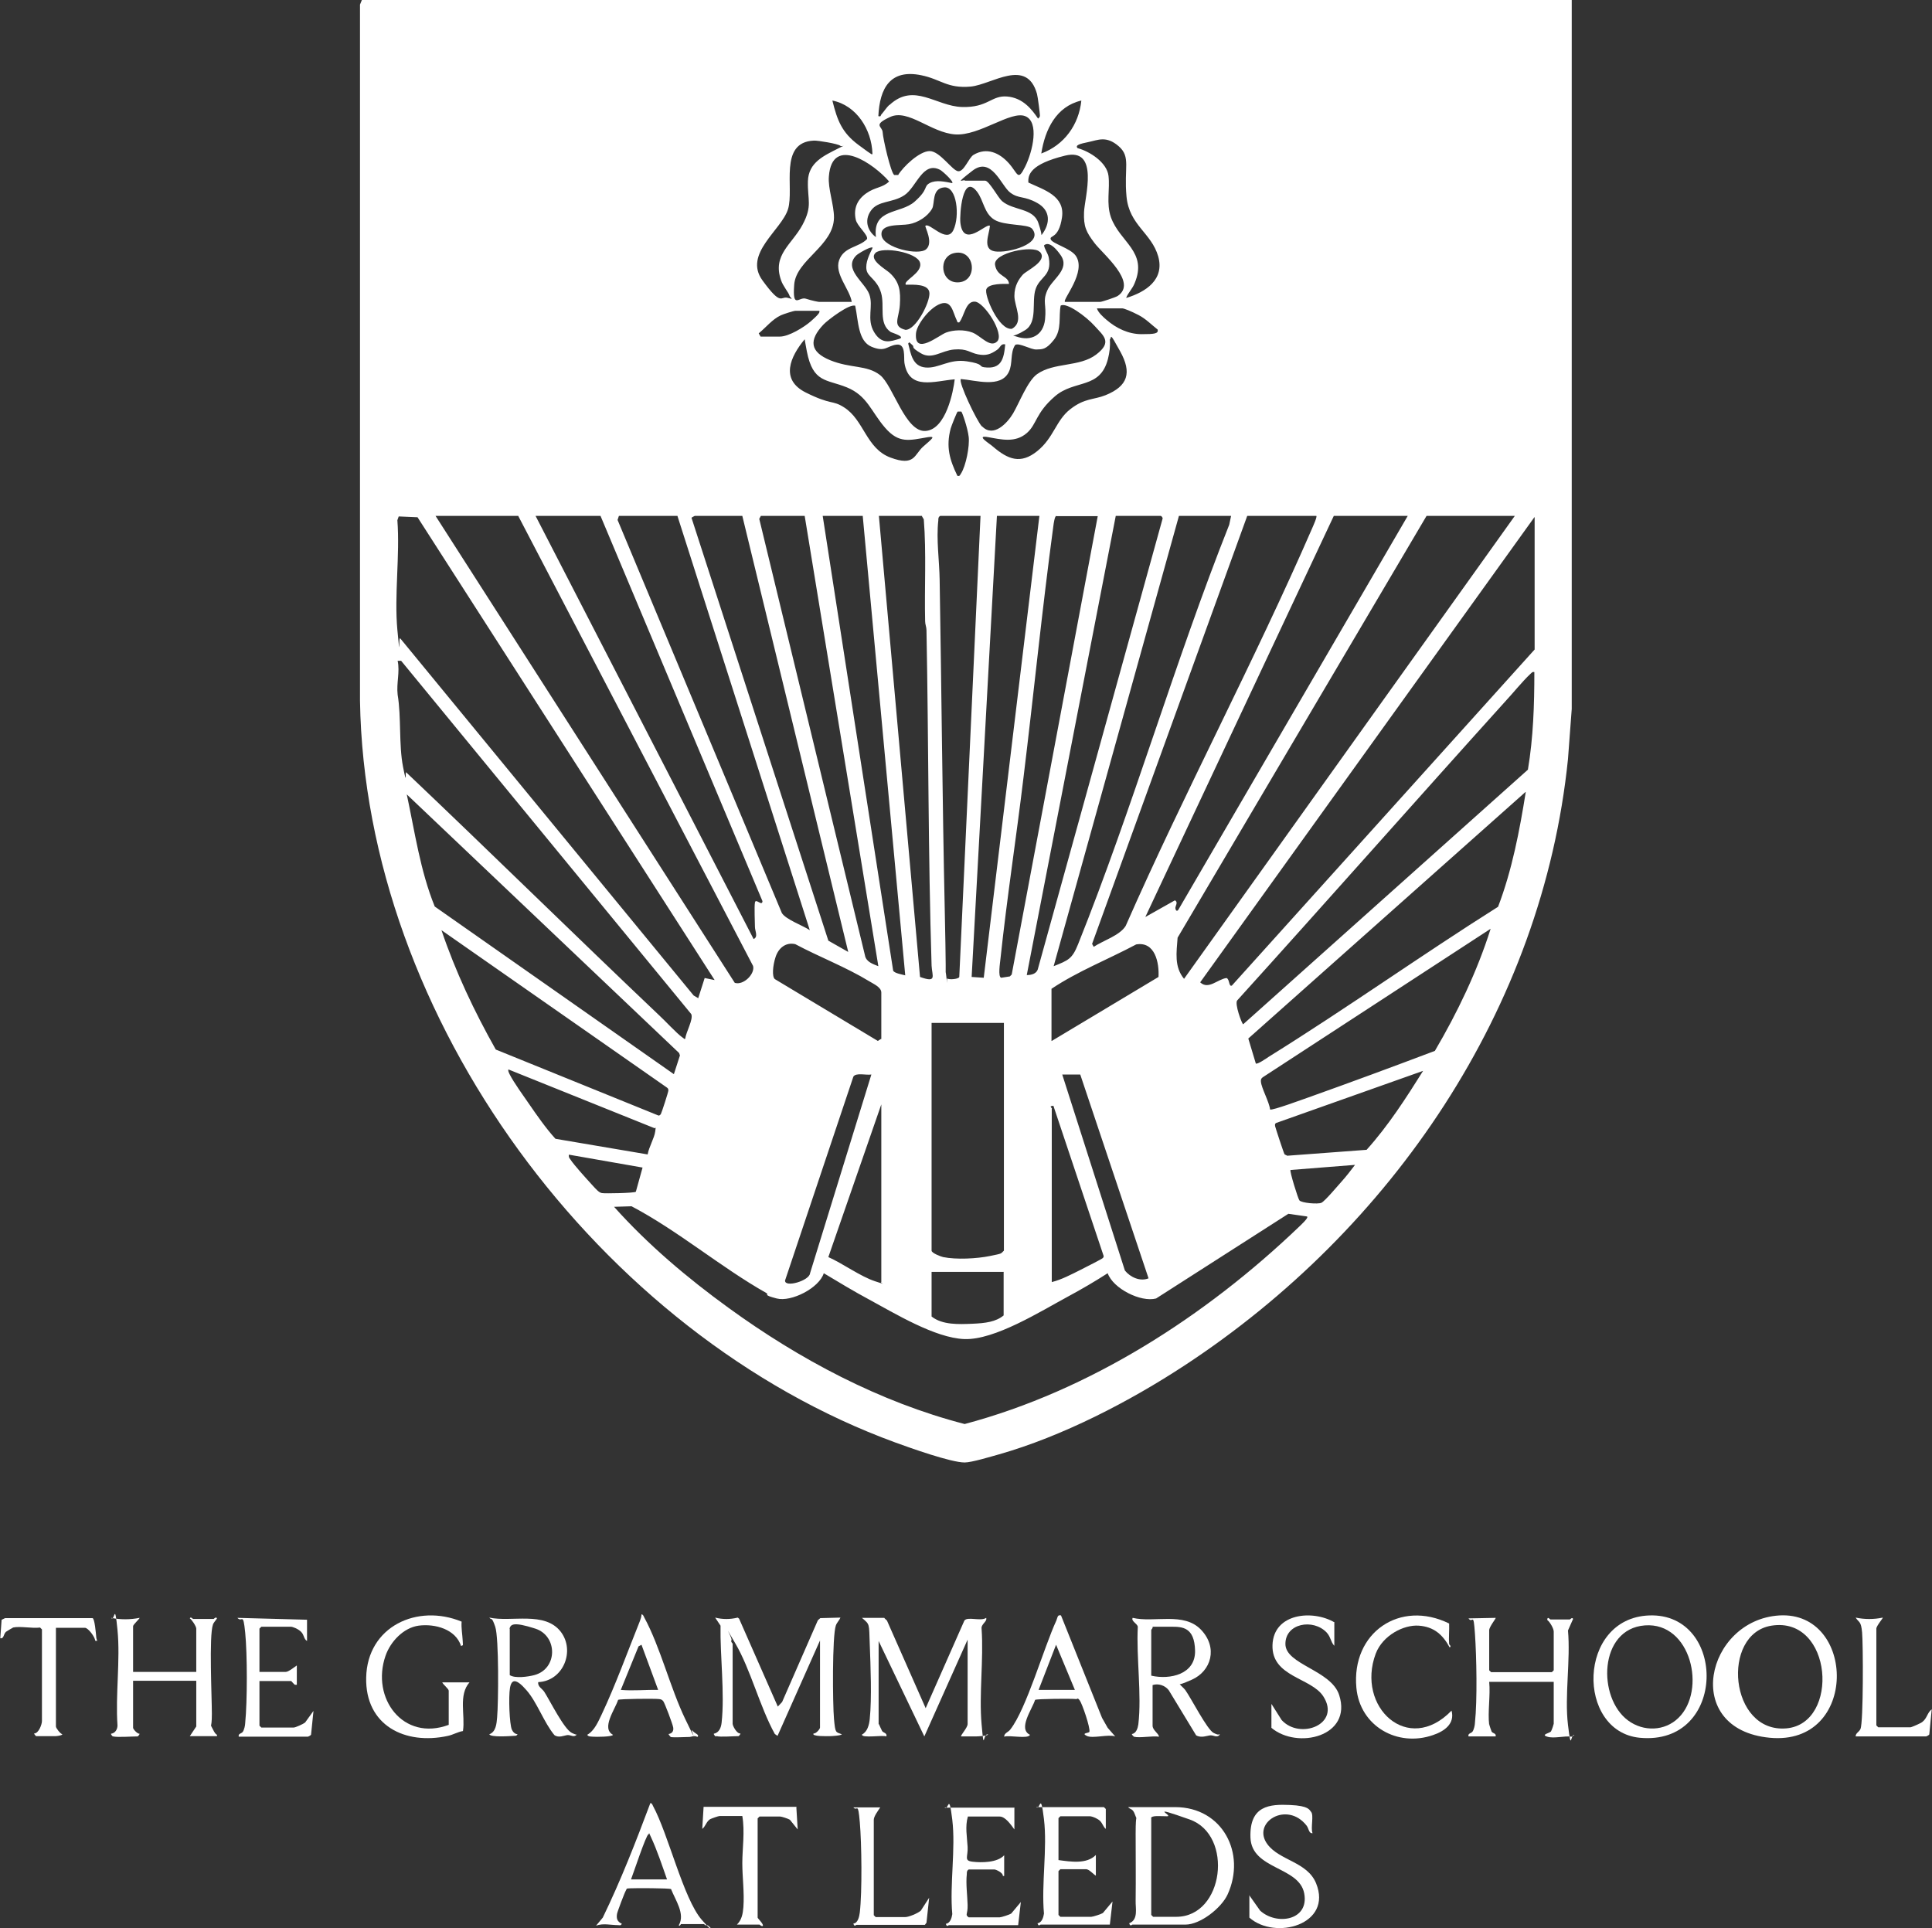
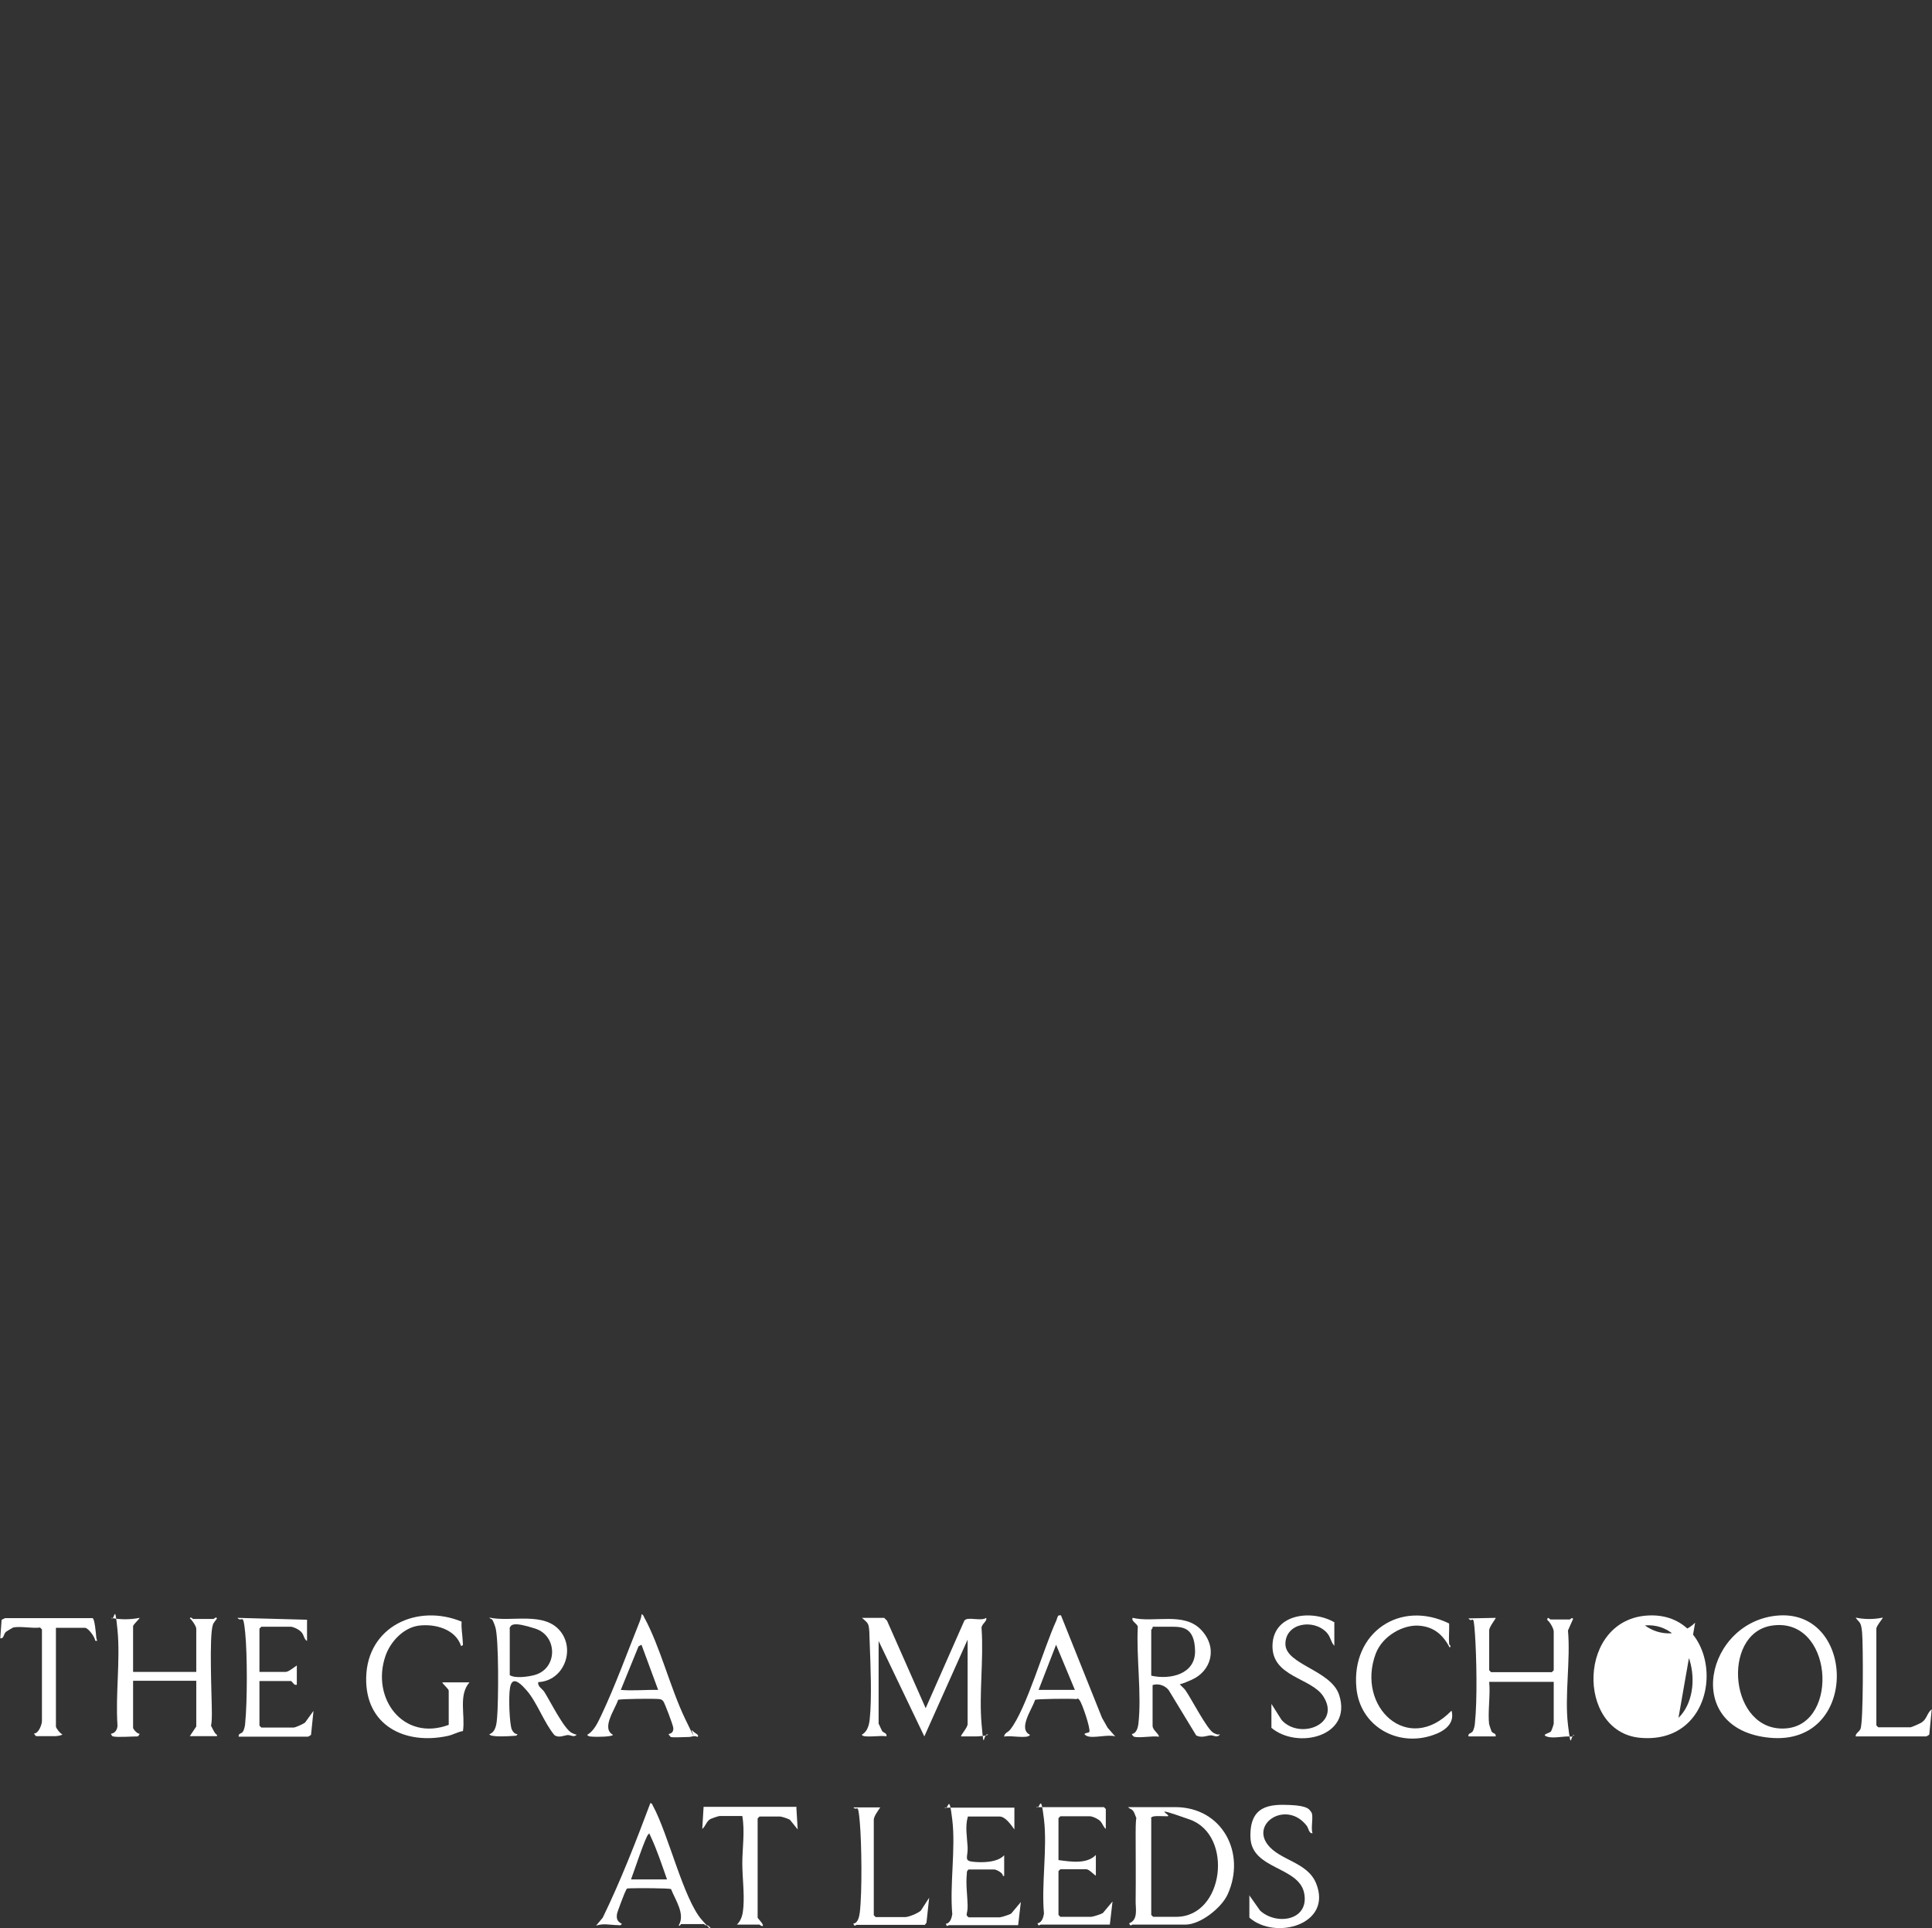
<svg xmlns="http://www.w3.org/2000/svg" id="Layer_1" version="1.1" viewBox="0 0 718.6 717.2">
  <rect x="0" y="0" width="718.6" height="717.2" fill="#333333" stroke="none" />
  <defs>
    <style> .st0 { fill: #fff; } </style>
  </defs>
-   <path class="st0" d="M584.6,0v263.7s-1.4,18.7-1.4,18.7c-9.5,92.9-65.6,175-142.6,225.5-20.4,13.4-45.5,26.4-69.1,33.1-2.9.8-10.1,3-12.7,3-5.1,0-20.2-5.4-25.7-7.4-110-40.2-197.3-157.7-199.2-275.9V1.7s.7-1.7.7-1.7h450ZM330.9,39c9.1-8.4,17.2.5,26.9.8s10.9-4.4,16.8-3.9,9.2,4.8,11.5,8.2c.5-.4.7-.6.7-1.2s-.8-7-1.1-8c-3.8-13.5-16.7-3.5-24.6-2.7-8.8.8-11.1-2.7-18.4-4.2-11.6-2.4-15.5,4.8-16,15.2,1.1.3.8-.3,1.1-.6.9-1,2.1-2.8,2.9-3.5ZM324.5,57.1c-.3-8.9-5.9-17.9-14.9-19.7,1.8,7.3,3.5,11.9,9.7,16.5s4.9,3.5,5.2,3.2ZM402.2,37.4c-9.4,2.2-13.5,10.8-14.9,19.7,8.5-3.1,14-10.7,14.9-19.7ZM334,65.2c1.9-3.2,8-9,11.8-9s8.4,7.3,10.6,7.5,3.9-5,5.7-6.1c4.9-2.9,9.6-.8,13.1,3.1s3.3,6.9,6.1,1.3,5.4-16.7,0-18.8-17,7.4-26,6.8-17.5-9.6-24.2-6.5-2.9,3.4-2.8,5.7,3,15,4.3,15.9h1.4ZM312.5,54.2c-.7-.7-8.4-2-9.8-1.9-13.2.6-7.2,17.7-9.6,25.5s-16.7,16.6-9.5,26.5,6.7,5.7,9.4,6.5.9,0,.7-.7c-.4-1.4-2.5-3.7-3.2-5.9-3.3-9.4,4.1-13.3,8-20.6,3.8-7.1,1.8-9.2,2-16.2s6-9.5,11.3-12.2,1.5-.2.7-1ZM419,110.8c7.2-2.2,14.2-6.8,11.8-15.4-2.5-8.8-10.8-11.6-11.8-22.3s1.7-14.7-2.9-18.7-7.7-2.3-11.1-1.6-5.2,1.2-4.2,2.3c4.5,1.2,10.9,5.3,11.5,10.3s-.9,10.2.9,15.4c3.3,9.3,13.8,12.8,8.8,24.6-.8,2-2.3,3.4-3.1,5.3ZM316.8,112.3c-.7-4.7-6.5-10.4-4.7-15.5s7.4-4.7,10.4-7.9c.4-1.6-3.7-4.8-4.2-7.2-.9-4.1.5-7.4,3.9-9.8s6.1-2,8.5-4.4c-5.5-6.4-21.2-17.5-22.4-1.9-.4,4.5,1.9,10.5,1.9,15.3-.1,10.6-14.1,15.7-14.8,25s1.8,4.4,4.3,5.2,4.7,1.2,5,1.2h12.2ZM396,112.3h13.2c.6,0,5.7-1.7,6.5-2.2,7.6-5-5.5-15.6-8.6-19.7s-4.1-6.1-3.9-11.5,5.9-24.2-7.1-21-13.8,7.2-13.6,10c5.7,2.7,13.7,4.9,12.5,13s-4.7,6.5-4.2,8.1,7.3,3.3,9.3,6.1c4.2,6-5,16.3-4,17.2ZM359,67.2h7.4c1.5,0,4.8,6.3,6.3,7.6,4.2,3.6,11.6,2.5,13.5,8.1s.7,4.5,1.3,4.4c3.2-4.2,3.3-9-1.7-11.8s-6.8-1.4-10.1-3.9-6.9-13.6-14-8.1-3.4,3.2-2.9,3.6ZM354.2,68.1c.6-.6-3.7-4.5-4.5-4.9-6.5-3.4-8.8,6.4-13.3,9.4s-9.8,1.9-12.5,5.8-.9,7.8,1.9,9.8c-1.3-10.8,9.1-8.5,14.4-13.2s3.2-5.6,5.6-6.9,5.7-.5,8.3,0ZM344.2,84c1.5-1.4,7.9,6.8,10.4,1.6s1.3-16.3-3.4-15.9-3.4,5.9-4.5,7.9c-1.7,3-5.3,5.2-8.6,5.8s-10.9-.4-10.2,4.2,13.8,7.6,16.6,5.1-.6-8.3-.3-8.7ZM383.9,85.1c-1.5-1.9-10.3-1-14.1-3.4s-3.9-7.1-6.4-10.4c-5.4-7-6.5,8.3-6.2,11.5,1.1,9.9,9.7,0,11,1.2-.2,3-3,8.7,1.8,9.5s18.4-2.8,13.9-8.4ZM388.3,91.2c.3,1.7,1.5,3,1.8,4.7,1.2,6.8-3.3,6.9-4.9,11.6s.9,12.3-3.9,15.3-5.5,1.6-3.2,2.4c5.5,1.9,10-.6,10.6-6.4s-1-6.4.8-10.7,8.7-7.9,5-13.2-5.6-4.2-6.2-3.6ZM324.5,92.1c-.7-.5-5.3,2.2-6,2.9-5,5,3.1,9.9,4.8,14.4s-1.1,9.2,1.8,14.1,6.3,3.4,9.2,2.6-2.5-2.3-3-2.6c-4.7-3.2-2.1-9.6-3.6-14.6s-4.9-5.8-5.4-8.5,1.1-5.8,2.3-8.3ZM386.7,93.7c-2.3-2.6-17.3.3-16.6,4.8s5,4,5.2,7.1c-2.1,0-7.4-.2-8.4,1.9s4.6,15.5,9.5,14.8c4.6-2.6.9-8.3.9-12.2s1.7-6.3,3.1-7.9,9.5-5.1,6.4-8.5ZM337,106c-1.5-1.5,6.3-4.4,5.2-8.3s-14.1-6.1-16.6-3.6,3.6,5.9,5.2,7.3c3.9,3.5,4.2,7,3.9,12s-3,8,2.1,9.3c3.9,0,9.1-10.2,8.9-13.7s-6-3.1-8.7-3.1ZM355.1,94.1c-6.4,1.2-5.4,11.6,1.7,10.9s5.8-12.4-1.7-10.9ZM370.9,127c2.8-2.8-4.8-14.6-8.3-14.8s-3.9,5.4-5.8,7.7c-.9.2-.7-.4-1-.9-1.4-2.8-1.8-7.5-6-6s-8.9,8-9.1,11c-.7,8.5,8.5.7,11.2-.3s6.7-1.2,9.8,0,6.6,5.9,9.2,3.3ZM318.2,113.8c-1.9-1.2-10.4,5.3-11.9,6.9-5.5,5.8-5.1,10.2,2.5,13.3s13.6,1.7,18.5,5.5,9.4,21.4,17,20.8,10.3-14.8,10.8-19.2c-7.5.6-17,4.3-18.7-6.1-.3-2.1.6-7.3-3-6.8s-4.1,2.9-9.2.8-4.9-9.5-6.1-15.2ZM365.4,158.7c4.1,4.1,9.2-1.2,11.4-4.9s5.4-12.1,8.9-14.6c6.3-4.5,15.8-2.6,22-7.3s2.7-7-.5-10.6-10.6-9-12.7-7.6c-.8,4.1.5,8.9-2.5,12.7s-4.4,3.5-6.5,3.6-6.4-2.6-7.9-1.7c-2,3-.8,6.9-2.4,10.1-3,6.1-12.4,3-17.8,2.6-1.1,1,6,15.8,7.8,17.6ZM408,114.7c.4,1.5,2.4,3.3,3.6,4.3,3.6,3.1,8.1,5.3,13,5.3s6.3-.2,6-1.7c-2.3-1.8-4.4-4-7.1-5.4s-5.4-2.5-6.1-2.5h-9.4ZM304.8,115.6h-8.9c-.7,0-4.7,1.3-5.5,1.7-3.2,1.5-5.5,4.5-8.2,6.7l.7,1.2h7.2c3.3,0,9-3.5,11.5-5.7s3.6-3.4,3.1-3.9ZM299.3,126.2c-5.4,6.5-9.2,15,.4,19.8s9.8,2.7,14.2,5.5c7.5,4.7,8.2,15.3,17.3,18.7s8.8-1.1,12.2-4.1,4.7-3.9,1.8-3.5c-7,1.2-10.8,2.5-16-3.5s-6.6-11.9-14.2-15-12.6-1.6-14.9-13.4.4-3.3-.8-4.4ZM381.9,161.1c-4.3,3.7-9.4,2.4-14.4,1.5s.9,2.6,1.8,3.5c5.6,4.8,10.3,6.7,16.5,1.7s6.9-11.4,12.3-15.6,8.6-3.4,13.1-5.2c8.4-3.4,9.8-8.4,5.5-16.2s-3.1-5.3-3.9-4.5c.2,2.5-.1,4.8-.7,7.2-2.9,11.4-12.4,7.6-19.7,13.9s-6.7,10.4-10.5,13.7ZM373.9,128.1c-1.7-.4-1.8,1.2-3,2-2.4,1.7-4.2,2.3-7.2,1.7s-4-2.2-8.8-1.8-8.2,3.9-12.4,1.4-2.1-2.2-3.2-3.1-1-1.3-1.5-.5c1,3.9,1.6,8.5,6.5,8.9s8.7-3.3,15.3-2.3,4.3,1.9,6.4,2.2c6.5.9,7.4-3.1,7.9-8.6ZM357.6,153.1c0,0-1.2,0-1.4,0-.3.2-2.4,5.5-2.6,6.3-1.8,6.8-.4,11.6,2.5,17.6.9.2.9-.2,1.3-.8,1.9-2.9,3.3-10.3,2.9-13.7s-2.4-9.2-2.8-9.5ZM265.9,364.7l-110.6-172.3-7-.3-.5,1.4c1,13.1-1.2,27.9,0,40.8s.3,2.2,1.1,3.2l109.1,132.8,1.7,1,2.4-7.5,3.9.8ZM192.7,191.9h-30.7l111.3,173.7c3.3,1,7.6-3.4,6.8-6.3l-87.4-167.5ZM223.4,191.9h-24.2l81.1,157.4c1.8-.8.5-3,.5-4.5s-.3-7.4,0-9.1,2.7,1.6,2.8-.5l-60.2-143.2ZM252,191.9h-21.8l-.5,1.5,61.1,146.2c1.4,2.4,7.9,4.7,10.4,6.4l-49.2-154ZM276.2,191.9h-17.8c0,0-1.2.6-1.2.7l50.9,157.3,7.4,4.2-39.4-162.2ZM299.3,191.9h-16.3l-.6,1.1,39.3,162.3c.4,2.5,3,3.3,5,4.1l-27.4-167.5ZM320.9,191.9h-14.9l26.2,169.1c.3,1,3.4,1.5,4.5,1.8l-15.8-170.8ZM343,191.9h-16.1l15.3,171.5c6.4,2.3,4.5-.3,4.3-4.2-1.3-41.5-1.1-83.2-1.9-124.8,0-1.1-.5-2.2-.5-3.3-.3-12.6.5-25.3-.5-37.9l-.7-1.2ZM364.6,191.9h-14.9c-.7.4-.7,1-.7,1.7-.8,7.1.4,15,.5,22.1.7,41,1,81.9,1.9,122.9s-.3,17.6.5,24,0,1.1.5,1.4c.7.5,4.2.2,4.4-.6l7.9-171.5ZM386.6,191.9h-15.8l-9.4,171.5,4.5.3,20.7-171.8ZM392.9,191.9c-.6,0-1,2.9-1.1,3.7-4.2,31.1-7.3,62.4-11.1,93.5-2.7,22.5-6.2,45.1-8.6,67.7-.1,1.2-1,6.6.3,6.9l3.2-.5.7-.7,32-170.5h-15.4ZM431.8,191.9h-16.8l-33.1,170.8c1.8,0,3.8-.5,4.2-2.5l46.3-167.2c.2-.4-.4-1-.6-1.1ZM457.9,191.9h-19.4l-46.6,167.5c5.5-2.2,6.9-2.7,9.1-8.2,20.4-50.9,35.9-104.9,56.2-156l.7-3.3ZM489.6,191.9h-25.7l-57.7,159.2.6,1.1c3.4-2.3,9.7-4.2,11.9-7.8,21.9-49.8,47.7-98.1,69.4-148,.3-.7,1.9-4.2,1.5-4.5ZM523.7,191.9h-27.6l-70.1,149.2,11-6.2c1.4.8,0,2.1.2,3.1s.8,1,1.2.2l85.2-146.3ZM563.5,191.9h-32.9l-92.6,156.9c-.4,5.5-1.3,10.8,2.4,15.3l123.1-172.3ZM570.7,192.4l-124.3,173c3.1,2.9,6.5-1.2,9.8-1.6,1.2.4.8,3.4,2,2.8l112.6-125v-49.2ZM149.2,245.8h-1.3c.9,4.1-.5,8.3,0,12.6,1.4,8.4.4,18.6,2,26.8s.7,1.5,1.2,2.1c31.5,29.9,62.5,60.4,94,90.3,2.2,2,6.6,6.8,8.6,8.2s.5.7,1.2.5c.2-2.3,3.1-7.2,2.2-9.1l-107.9-131.4ZM570.7,250c-.8-.2-1,.3-1.5.7-2.8,2.6-6.6,7.3-9.4,10.3-33.3,36.9-66.2,74.2-99.6,111.1-1.1,1.1,1.7,8.8,2.2,8.9l105.9-94.7c2-11.9,2.4-24.1,2.4-36.3ZM567.4,294.6l-103.1,91.7,2.8,9.3c.6.4,3.9-1.9,4.8-2.5,28.8-17.9,56.6-37.7,85.3-55.8,5.2-13.6,8-28.3,10.3-42.7ZM250.6,399.7l2.3-7.1-.3-.9-101.3-96.2c3,14,5,28.4,10.4,41.7l89,62.4ZM554.4,345.5l-84.7,55.2c-.6.4-.8.9-.7,1.7.2,2.4,3.1,7.5,3.4,10.3.7.5,12.5-3.9,14.3-4.5,15.7-5.6,31.4-11.4,47-17.3,8.4-14.3,15.7-29.5,20.7-45.3ZM164.2,346c5.2,15.4,12.2,30.2,20.2,44.4l60.4,24.5c.4.2.8-.2,1-.5.3-.5,2.8-8.2,2.8-8.8s-.2-.8-.6-1.1l-83.8-58.5ZM327.8,386.5v-17.3c0-2-2.9-3.2-4.5-4.2-8.7-5.3-18.5-9-27.5-13.8-3.5-.8-6.2,1.4-7.3,4.7s-1.4,7.4-.3,8.3l38.3,23,1.1-.7ZM391.2,387.2l39.7-23.8c.3-5.3-1.3-13.3-8.3-12.1-10.5,5.6-21.6,9.9-31.5,16.5v19.4ZM373.4,380.5h-26.9v84.7c0,.9,3.4,2.2,4.3,2.4,4.9,1,12.5.6,17.4-.4s3.9-.8,5.2-2v-84.7ZM240.9,429.4c.4-2.6,2.5-6.1,2.8-8.5s.2-1-.4-1.3l-54.2-21.8c-.2.7.2,1.1.4,1.7,1.6,3.2,5.4,8.4,7.6,11.6s6,8.7,9.5,12.5l34.2,5.8ZM529.4,398.3l-54.7,19.4c-.6.3-.5.8-.4,1.3s3.2,10,3.5,10.4l1,.5,29.5-2.2c8.1-9,14.7-19.3,21.1-29.5ZM324,399.7c-1.8.3-5.7-.8-6.6.8l-25.4,75.8c-.2,2.8,9.1.1,9.3-2.7l22.8-73.9ZM401.8,399.7h-6.7l23.3,72.9c2,2.5,5.7,4.2,8.8,2.9l-25.4-75.8ZM327.8,477v-66.2s-19.7,56.8-19.7,56.8c5.4,2.4,11.9,7.2,17.4,9s1.4.5,2.3.4ZM391.2,412.4v64.5c3.6-.9,7.2-2.8,10.6-4.5s7.8-4,8.2-4.3.5-.5.5-.9l-18.7-55.9-1,.2c0,.4.5.8.5.9ZM239,434.3l-27.4-4.8c-.1.7,0,1.1.5,1.7,1.4,2.2,6,7.2,7.9,9.3s2.8,3.1,3.9,3.3,12,0,12.6-.5l2.5-9ZM504,433.3l-24,1.9c-.4.4,2.8,10.7,3.3,11.3.8,1,6.9,1.5,8.2.9s6.5-6.8,7.5-7.9c1.8-2,3.4-4.1,5-6.2ZM486.2,452.5l-7-1-49.2,31.5c-5.7,1.5-16-3.7-18-9.4-4.8,3.1-9.8,6-14.8,8.7-10.2,5.5-27.2,16.2-38.5,15.8-10.9-.4-25.8-9.5-35.6-14.8-5.6-3-11.2-6.4-16.7-9.7-1.7,5.5-12.1,10.8-17.5,9.4s-2.8-1.4-3.8-2c-17-9.6-32.9-23.2-50.2-32.3l-6.5.2c12.6,14.1,27.3,26.5,42.6,37.6,26.3,19.1,56.1,35,87.8,43.2,46.6-12.4,89.7-40.2,124.3-73.3.5-.5,3.6-3.3,3.1-3.8ZM373.4,473.1h-26.9v16.6c4,3.2,10.2,2.9,15.1,2.7s8.8-.7,11.7-3.1v-16.1Z" />
-   <path class="st0" d="M266.2,645.9c-.2,0-.8-.8-.7-1,2-.4,2.7-2.3,2.9-4.1,1.2-11-.6-24.9-.4-36.1l-2-3c2.7.7,5.6.7,8.4,0l.5.4,14.4,32.7,1.6-1.7,13.3-30.4.9-.8,7.5-.2c-.4,1-1.3,1.8-1.7,2.9-1.4,3.9-1.2,29.4-.7,34.8s.6,4.8,2.9,5.7c-.2.5-3.8.7-4.5.7s-6.9.2-6-1c.8.2,2.4-1.6,2.4-2.2v-32.4l-15.8,35.5-1-.7c-5.6-10.1-9-24-14.7-33.7s-.6-1.3-1.5-1.1c-.2.6.5,1.1.5,1.2v29.8c0,.8,1.6,3.8,2.9,3.6.1.2-.6,1-.7,1-2,0-6.7.4-8.2,0Z" />
  <path class="st0" d="M326.9,641.3c0,.1,1.1,2.4,1.2,2.6.5.7,1.9.7,1.6,2-1.4-.6-9.2.8-9.1-.7,2-1,2.7-3.6,2.9-5.8.8-7.7.3-19.9,0-27.8s.1-7.2-2.9-9.8h8.3c0,.1,1,1,1,1l14.4,32.6,14.4-32.6c1.2-1.6,6.1.4,8.1-1,.5,1.4-2,2.3-1.7,4.1.8,11.5-1,24.3,0,35.5s.5,2.9,2.4,3.8c-.2.5-3.8.7-4.5.7-1.8,0-3.7,0-5.5,0-.4-.3,2.4-3.2,2.4-4.6v-31.4l-16.1,36-17-35.5v31Z" />
  <path class="st0" d="M42,645.9c-.2,0-.8-.8-.7-1,1.6-.2,2.4-1.7,2.4-3.1-.8-11.4,1.1-24.3,0-35.5s-1-2.8-2.4-4.5c3.5.7,7.1.7,10.6,0,.2.2-2.4,2.5-2.4,3.1v17h23.5v-16.1c0-.8-1.6-3.3-2.4-3.8.3-.8,1.1.2,1.2.2h7.7c0,0,.9-1,1.2-.2-.4.7-1.3,1.6-1.5,2.3-1.5,4.2-.4,27-.4,33.2s-.9,3.1.4,5.8,1.6,1.4,1.5,2.5h-10.1s2.4-3.6,2.4-3.6v-17h-23.5v17.5c0,.5,1.6,2.3,2.4,2.2.1.2-.6,1-.7,1-2.2,0-7.5.4-9.1,0Z" />
  <path class="st0" d="M421.2,715.9c-.2,0-.8.9-1.2-.5,3.5-1.3,2.3-5.7,2.4-8.4.1-8.3,0-16.7,0-25s.7-4.3-.2-6.9-1.8-1.9-2.6-2.9h17.5c17.6,0,26.5,17.2,19.5,32.5-2.3,5-10.1,11.2-15.7,11.2s-13.1,0-19.7,0ZM428.2,676.3v36l.7.7h8.6c17.8,0,21.4-30.4,5-36.2s-5.8-1.2-8.4-1.2-5.7-.4-6,.7Z" />
  <path class="st0" d="M553.9,641.3c0,.3.8,2.6.9,2.8.4.7,1.8.6,1.5,1.8h-10.1c-.3-1.2,1-1.1,1.5-1.8s.9-2.4.9-3.3c.9-8.4.6-24.5,0-33.1s-.8-3.5-2.4-5.7l10.1-.2c.2.2-2.4,3.3-2.4,4.6v14.9l.7.7h22.6l.7-.7v-14.4c0-1.1-1.4-3.6-2.4-4.3,0-1.6,1-.2,1.2-.2h7.2c.1,0,.9-1,1.2-.2l-1.9,4.3c1,11-1.3,24.3,0,35.1s.9,3.1,2.4,3.8l-1.1.6c-2.7-.4-6.4.8-9,0s1-1.3,1.4-2,1-2.7,1-2.8v-15.6h-24c.5,5-.6,11.2,0,16.1Z" />
-   <path class="st0" d="M613.4,600.9c29-1.1,29.1,48.6-3.5,45.5-23.7-2.3-23.3-44.5,3.5-45.5ZM624.3,639c10.5-10.2,4.7-35.7-12.5-34.4s-17.7,27-6.2,35.4c5.7,4.2,13.6,4,18.7-1Z" />
+   <path class="st0" d="M613.4,600.9c29-1.1,29.1,48.6-3.5,45.5-23.7-2.3-23.3-44.5,3.5-45.5ZM624.3,639c10.5-10.2,4.7-35.7-12.5-34.4c5.7,4.2,13.6,4,18.7-1Z" />
  <path class="st0" d="M661.8,600.9c28.6-1.7,29.6,48.6-3.5,45.5s-23.8-43.8,3.5-45.5ZM658.9,604.7c-18.9,3-15.7,40.1,5.6,38.2,19.9-1.8,17.2-41.8-5.6-38.2Z" />
  <path class="st0" d="M421.7,645.9c-.2,0-.8-.8-.7-.9,1.6-.2,2.2-2.2,2.4-3.6,1.3-11-.8-25-.2-36.3-.2-1.2-2.6-2.1-1.9-3.3,8,1.9,19-2.3,25.4,4.4s3.8,15.4-3.4,18.6-3.3.6-4.5,1.7c.7.8,1.5,1.4,2.1,2.2,2.2,3.1,8.1,14.7,10.5,15.9s1.7.2,2.3.6c-1,1.4-2.3.2-3.5.3s-3.4,1.1-5.3,0l-10.2-16.8c-1.4-1.8-3.9-2.6-6-1.9v15.1c0,1.7,2.2,2.8,2.4,4.1-2.6-.4-7.1.6-9.4,0ZM428.2,623.3c7,1.6,16.5-.5,16.3-9.3s-4.8-8.9-8.8-8.9h-7c.2.5-.5,1-.5,1.2v17Z" />
  <path class="st0" d="M200.2,625.7c-.3,1.7,1.5,2.4,2.3,3.7,2.1,3.3,7.3,13.8,10.2,15.2s1.5,0,1.9.5c-1,1.4-2.3.2-3.5.3s-3.3,1.2-4.9,0c-3.9-4.7-6.4-12.1-10.3-16.6s-5.6-4.3-6.2-1-.2,13.7.7,15.6,2.2,1.6,2.1,1.7c-.5.8-.9.5-1.5.6-1.5.1-8.5.6-9-.6,2.5-.9,2.7-4,2.9-6.2.5-5.5.7-29.7-.7-33.8s-1.3-2.2-2.2-3.4c8.3,1.8,20.6-2.5,26.6,5.3,5.4,7.1.9,18.3-8.4,18.7ZM189.6,605.8v17.3c2,1.3,6.8.6,9.1,0,8.8-2.3,8.8-14.6.4-17.3s-9.1-1.5-9.6,0Z" />
  <path class="st0" d="M174.7,625.7c-4.3,4.8-1.6,12.2-2.5,18.2-1.9.3-3.7,1.4-5.6,1.8-16,3.5-30.8-3.9-30.4-21.7.4-19,19-27.6,35.5-20.8-.2,2.4.3,4.8.4,7.1s.3,1.4-.6,2c-2-6.3-9.7-8.4-15.8-7.6-5.7.8-10.5,6-12.3,11.2-5.5,15.8,6.6,32,23.5,25.7v-12.7c0-.7-2.1-2.3-2.4-3.1h10.1Z" />
  <path class="st0" d="M394.6,600.8l15.3,38.2,2.1,3.7,2.8,3.2c-2.6-.9-8.4.9-10.6-.2s.8-1,1-1.5c.4-1.5-2.7-10.5-3.6-11.7s-.8-.4-1.4-.5c-1.6-.2-14.5-.1-15.2.3-1.1,3.5-6.5,10.8-1.9,13-.7,1.7-7.7,0-9.6.7,0-1.4,1.5-1.6,2.3-2.7,6-7.7,12.4-30.3,17.1-40.5.4-.9.4-2.3,1.6-1.9ZM399.8,628.6l-7-16.8-6.5,16.8h13.4Z" />
  <path class="st0" d="M249.4,645.9c-.2,0-.8-.8-.7-.9,1.3-.2,1.9-1.1,1.7-2.4s-3.2-9.2-3.7-9.8-.8-.7-1.6-.8c-1.6-.2-14.5-.1-15.2.3-1.1,3.5-6.4,10.6-1.9,13-.3.8-6.4.8-7.5.7s-1.6,0-2.1-.7c2.7-1.5,4.1-4.9,5.4-7.6,5.1-10.8,9.7-23.5,14.2-34.7.3-.8.6-1.7.6-2.5.6,0,.8.7,1,1.1,6,11,9.7,26.3,15.3,37.9s1.5,2.9,2.6,4.2,2.8,1.5,1.9,2.4c-1.1-.7-2.3,0-2.9,0-1.8,0-5.9.3-7.2,0ZM238.6,611.8l-1.1.6-6.6,16.2c4.7.4,9.2-.1,13.9,0l-6.2-16.8Z" />
  <path class="st0" d="M253.2,715.9c-.1,0-.6.9-.7.2,2.4-4.2-1.3-9.3-2.9-13.4-.6-.4-13.5-.4-15.2-.3s-1.1,0-1.6.8-3.2,8-3.3,8.7c-.3,1.8.1,2.9,1.8,3.7-.5.8-.8.5-1.4.5-2.7,0-5.5-.8-8.2.2l2.5-3c6.7-13.8,12.3-28.2,17.7-42.6.6,0,.8.7,1,1.1,5.7,10.5,11.3,34.5,18.1,42.3s2.6,1.2,1.7,2.1c-.4,0-.8-.5-.9-.5-2.9,0-5.8,0-8.6,0ZM234.7,699.1h13.4c-1.8-5.1-3.7-10.9-6-15.8s0-1.2-.9-1-5.7,14.8-6.5,16.8Z" />
  <path class="st0" d="M114.2,610.4c-1.3-.8-1-2.2-2.2-3.4s-3.2-1.9-3.8-1.9h-11l-.7.7v16.1h9.8c1,0,3.2-1.8,4.1-2.4v7.2h-.7c-.4-.2-1.3-1.4-1.4-1.4h-11.8v16.6l.7.7h12c.7,0,3.6-1.3,4.3-1.9l3.1-4.3-.9,8.8c0,.3-1.1.8-1.2.8h-25.7c-.3-1.2,1-1.1,1.5-1.8s.9-2.4.9-3.3c.8-8,.8-25.6,0-33.6s-1.1-3.5-2.9-5.5l25.9.7v7.9Z" />
  <path class="st0" d="M539,611.6c0,.1,1,.8.2,1.2-2.6-4.8-5.9-7.7-11.5-8.1s-13.4,3.6-16,10.4c-7.4,19.8,12,38,28.2,21.2,1.3,4.9-2.7,7.7-6.9,9.1-13.2,4.6-27.2-3.3-28.5-17.6-1.9-20.5,16.2-32.9,34.5-23.9.1,2.5-.2,5.2,0,7.7Z" />
  <path class="st0" d="M377.3,672.3v8.2c-1.2-1.6-3.3-4.8-5.5-4.8h-11.8c-1.1,3.7-.3,7.6-.1,11.3s-1.5,5.1,1.8,5.5,9.3.4,11.8-2.4v7.7h-.5c.2-1.1-2.5-2.4-3.1-2.4h-9.6c-.7.4-.7,1-.7,1.7-.4,3.7.2,7.8.3,11.5s-1.1,3.5.4,4.6h11.5c.6,0,3.7-1,4.3-1.4l3.6-4.3-1,8.6h-25.7c-.3,0-.8.9-1.2-.5,1.6-.2,2.2-2.2,2.4-3.6-1-11,1.3-24.3,0-35.1s-1.4-3.1-2.9-4.5h25.9Z" />
  <path class="st0" d="M411.4,680.4c-1.3-1-1.3-2.6-2.9-3.6s-2.8-1.2-3.1-1.2h-11l-.7.7v15.6c4.5.6,10.5,1.6,13.9-1.9v7.7c-.9-.5-2.5-2.4-3.6-2.4h-9.6l-.7.7v16.3l.7.7h11.5c.6,0,3.7-1,4.3-1.4l3.6-4.3-1,8.6h-25.7c-.3,0-.8.9-1.2-.5,1.6-.2,2.2-2.2,2.4-3.6-1-11,1.3-24.3,0-35.1s-1.4-3.1-2.9-4.5h25.2l.7.7v7.4Z" />
  <path class="st0" d="M464.6,704.9l4.1,5.8c6.1,5.6,18.3,3.7,16.4-6.4s-19.6-8.8-20-20.8,7.3-12.4,14.6-12.1,7.3,1.9,7.9,2.5c1.2,1.2-.2,6.1.6,8-1.4.2-1.4-1.8-2.2-2.8-7.3-9.4-20.6-1.2-14.6,6.9,4.5,6.1,14.8,6.5,18.1,14.5,6.3,15.4-15.2,21.3-24.8,12.8v-8.4Z" />
  <path class="st0" d="M496.3,603.6v8.6c-1.4-1.5-1.3-3.3-2.9-5-5-5.2-15.3-3.4-15.3,4.3s17,9.7,20,19c5,15.5-15.6,20.3-25.2,12.2v-8.9l3.8,6c6.8,7.5,22.2,1.6,15.5-8.8-4.5-7-19.3-7.2-18.9-19.1s15-13.2,23.1-8.4Z" />
  <path class="st0" d="M296.2,672.3l.5,8.2-2.9-3.6c-.6-.4-3.1-1.2-3.6-1.2h-7.7l-.7.7v36.9c0,.3,2.4,2.5,1.9,3.1-.6.2-1.1-.5-1.2-.5h-8.4c1.8-1.8,2.2-4,2.4-6.5.4-5.4-.4-11.1-.4-16.4s1-11.7,0-17.5h-8.4c-.5,0-3,.9-3.6,1.2-1.4.9-1.7,2.7-2.9,3.6l.5-8.2h34.6Z" />
  <path class="st0" d="M4.6,605.6c-.2,0-2.1,1.2-2.4,1.4-1,1-.7,2.6-2.1,2.4l.5-6.9,1.3-.6h32.5c.8,0,1.3,5.8,1.4,7.1s.9,1.5-.4,1.3c0-1.3-2.6-4.8-3.8-4.8h-10.8v36.7c0,.6,1.6,2.7,2.4,2.9-.2.5-2.2.7-2.6.7h-7.2c0,0-.8-.8-.7-1,1.7,0,2.9-3.4,2.9-4.6v-34.1l-.7-.7c-3,.4-7.3-.6-10.1,0Z" />
  <path class="st0" d="M690.2,645.9c0-1.3,1.3-1.6,1.8-2.8,1.1-2.4,1-31.6.6-35.9s-1.1-3.5-2.4-5.5c3.3.7,6.8.7,10.1,0,.2.1-2.4,3.1-2.4,4.1v36l.7.7h12c.4,0,3.8-1.5,4.3-1.9,1.9-1.4,1.9-3.5,3.6-4.8l-.9,9.3c0,.3-1.1.8-1.2.8h-26.2Z" />
  <path class="st0" d="M327.4,672.3c-.7,1.1-2.4,3.3-2.4,4.6v35.5l.7.7h11c1.3,0,4.7-1.4,5.8-2.4l3.1-4.8-1,9.3-.6.8h-25.4c-.3,0-.8.9-1.2-.5,1.7-.1,2.2-2.6,2.4-4.1.9-7.8.7-25.6,0-33.6s-.9-3.8-2.4-5.5h10.1Z" />
</svg>